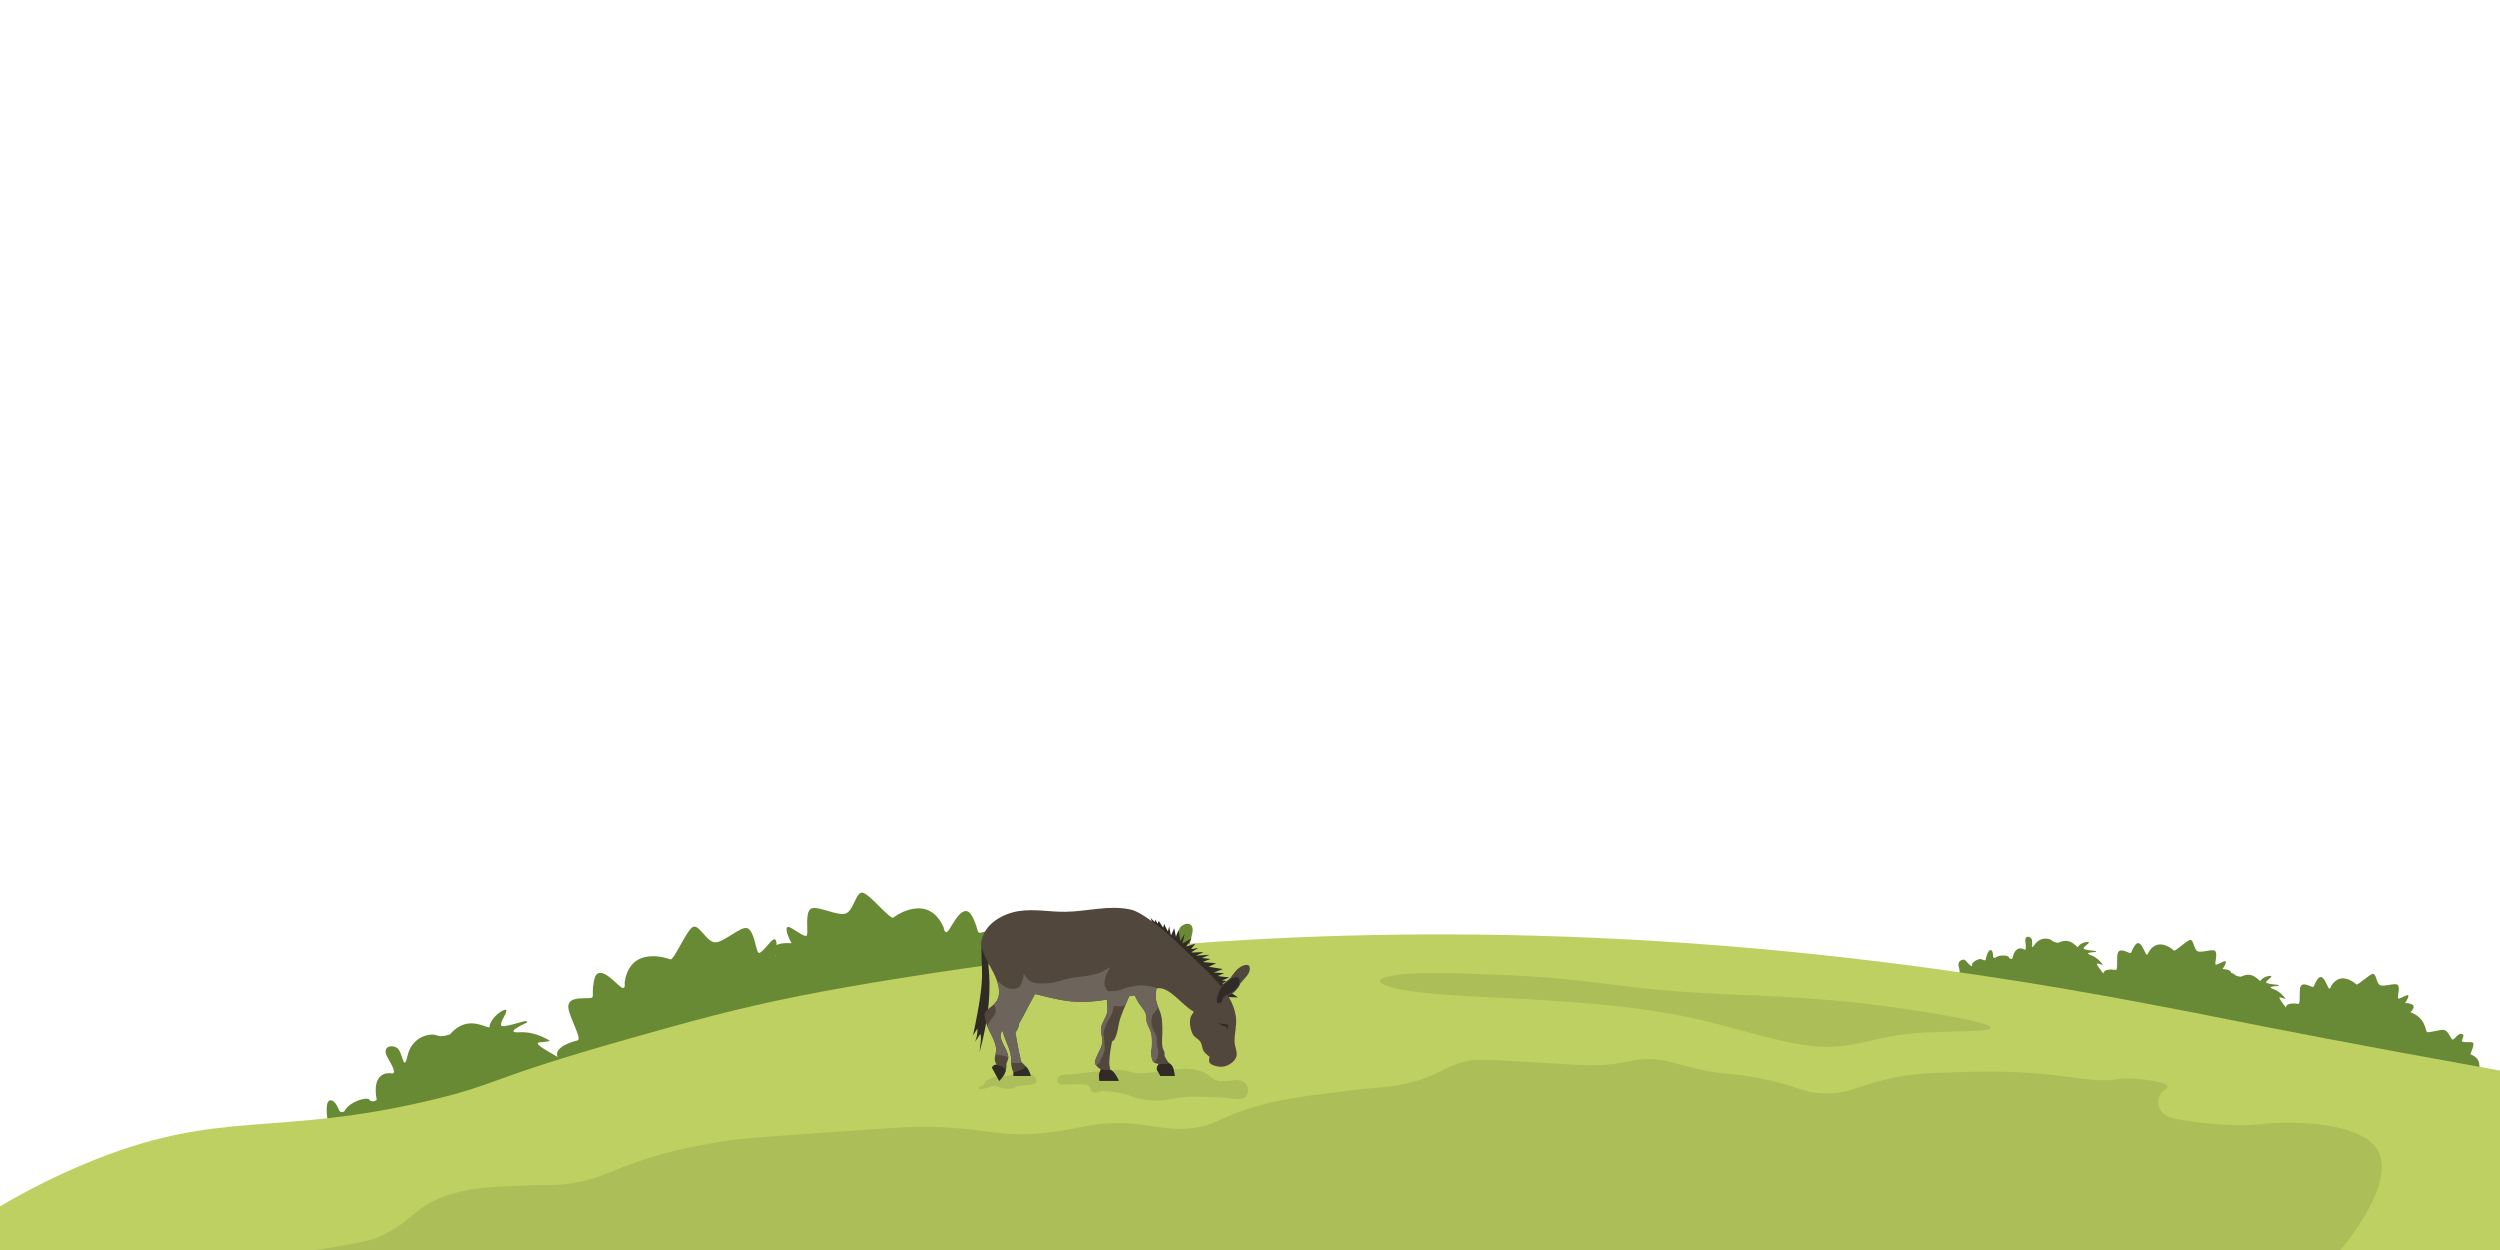
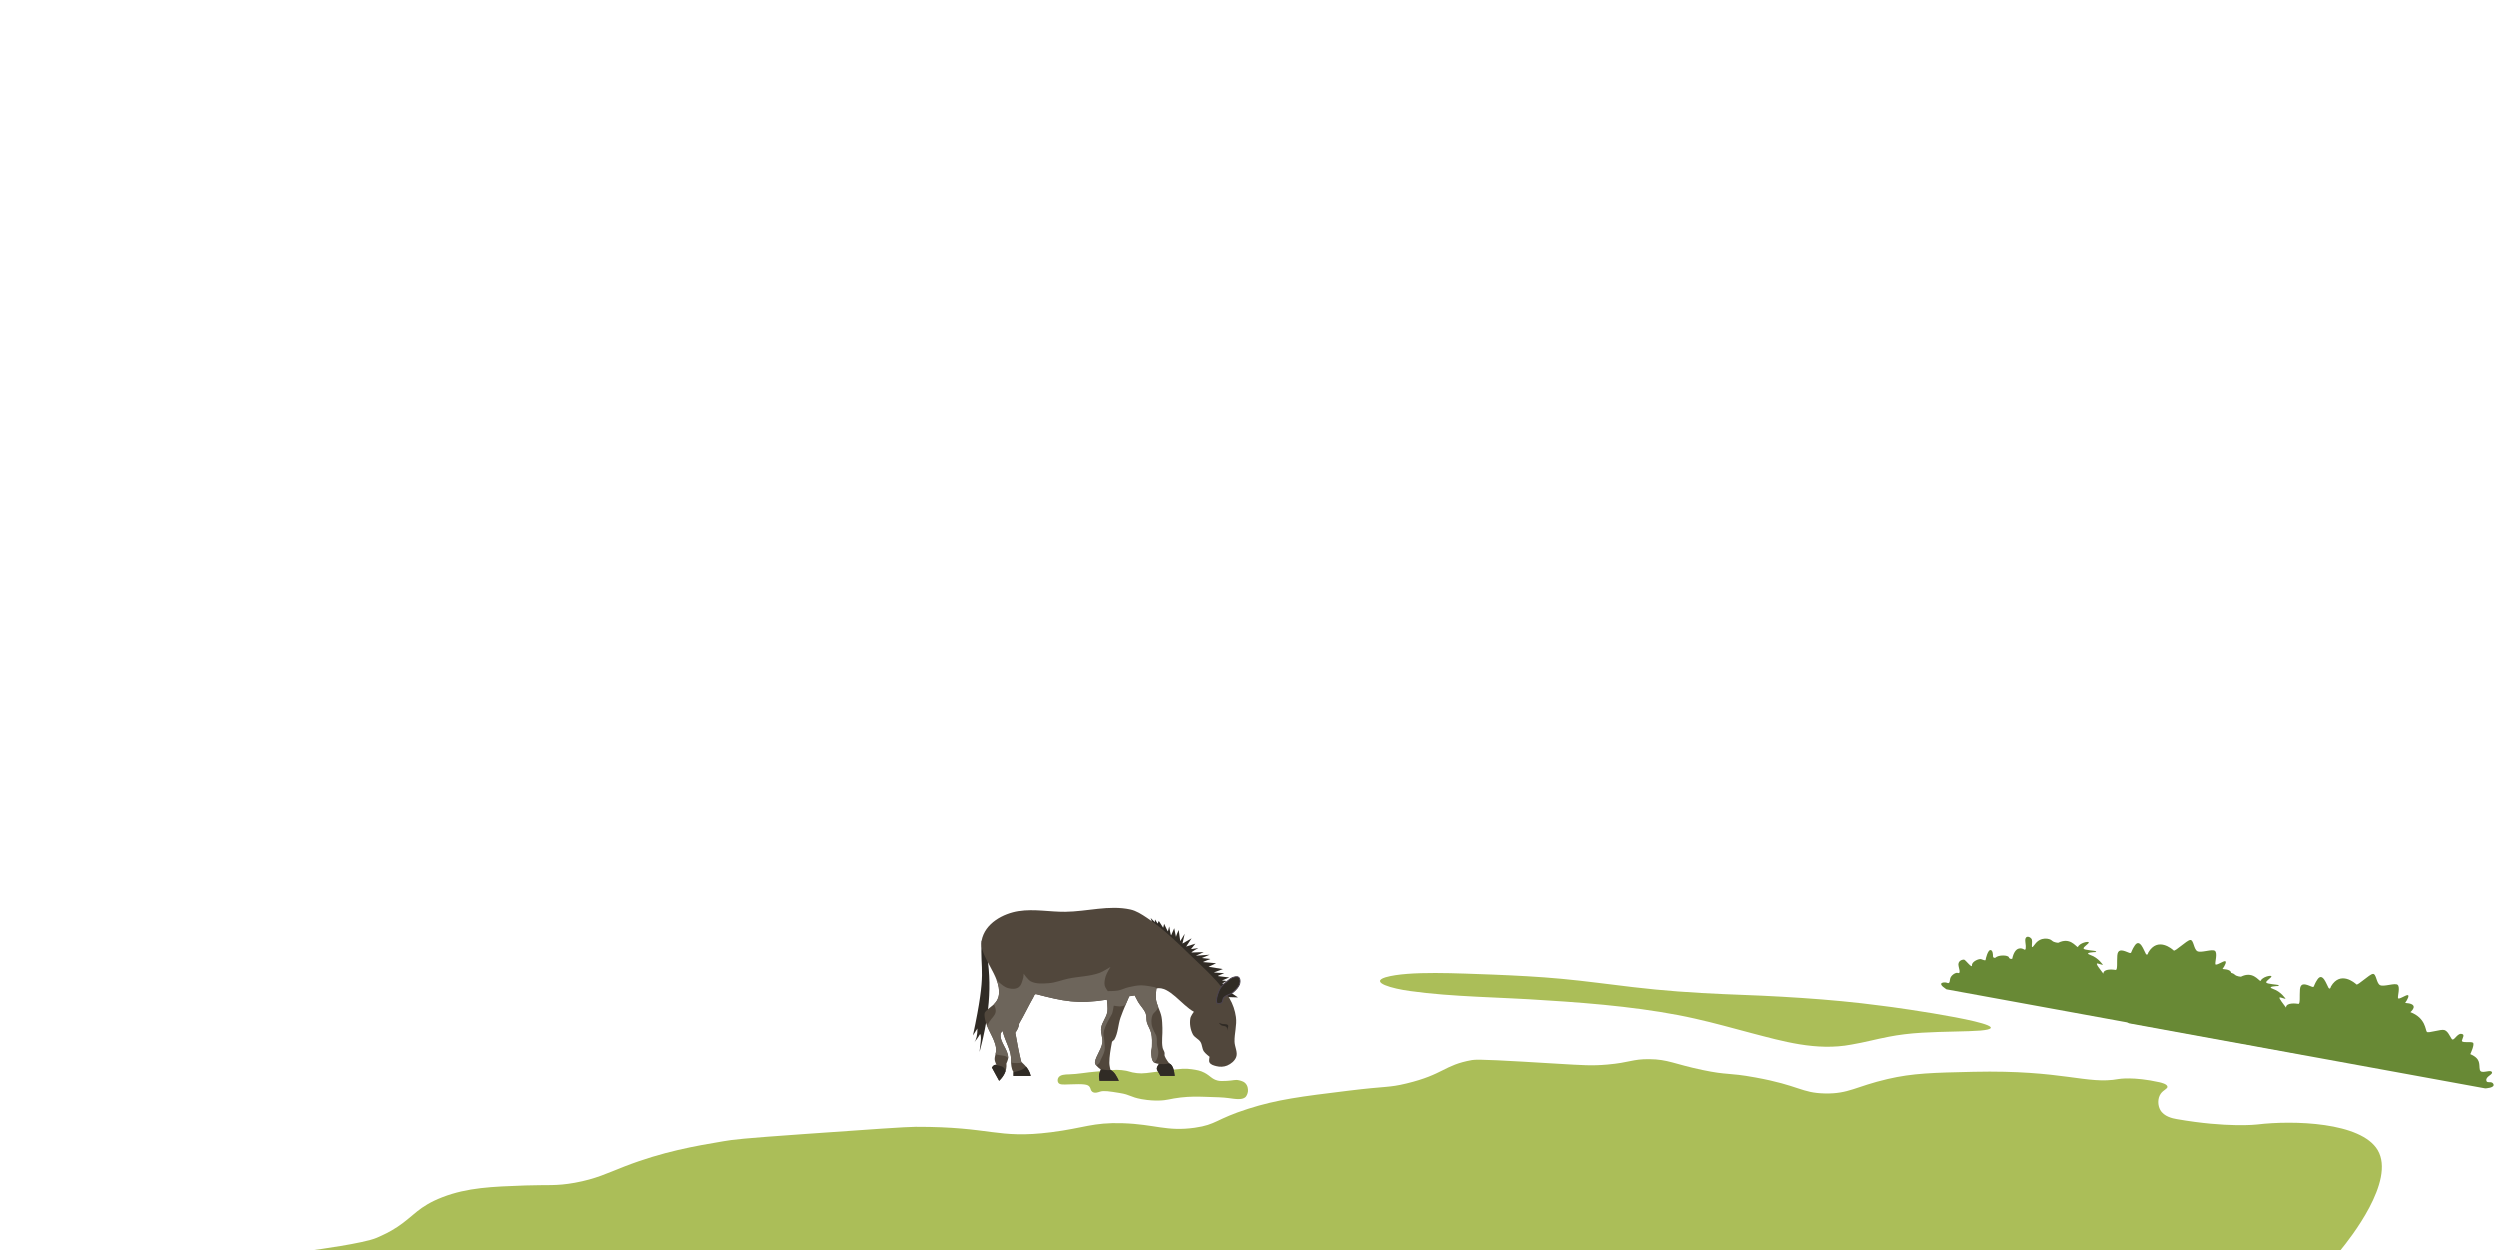
<svg xmlns="http://www.w3.org/2000/svg" id="Layer_1" data-name="Layer 1" viewBox="0 0 2200 1100">
  <defs>
    <style>
      .cls-1 {
        fill: none;
      }

      .cls-2 {
        fill: #688935;
      }

      .cls-3, .cls-4 {
        fill: #302b25;
      }

      .cls-5 {
        fill: #688a34;
      }

      .cls-6 {
        fill: #bed062;
      }

      .cls-7 {
        clip-path: url(#clippath-1);
      }

      .cls-8 {
        clip-path: url(#clippath-3);
      }

      .cls-9 {
        clip-path: url(#clippath-4);
      }

      .cls-10 {
        clip-path: url(#clippath-2);
      }

      .cls-11 {
        fill: #51473c;
      }

      .cls-4 {
        stroke: #4d4451;
        stroke-linecap: round;
        stroke-linejoin: round;
        stroke-width: .82px;
      }

      .cls-12 {
        fill: #abbe58;
      }

      .cls-13 {
        fill: #6d655b;
      }

      .cls-14 {
        clip-path: url(#clippath);
      }

      .cls-15 {
        fill: #abbe59;
      }
    </style>
    <clipPath id="clippath">
      <rect class="cls-1" x="238.76" y="814.52" width="645.15" height="249.95" />
    </clipPath>
    <clipPath id="clippath-1">
      <rect class="cls-1" x="1075.53" y="848.64" width="24.31" height="30.7" />
    </clipPath>
    <clipPath id="clippath-2">
      <rect class="cls-1" x="856.23" y="826.71" width="15.39" height="100.86" />
    </clipPath>
    <clipPath id="clippath-3">
      <rect class="cls-1" x="862.85" y="798.21" width="225.84" height="153" />
    </clipPath>
    <clipPath id="clippath-4">
      <rect class="cls-1" x="871.62" y="934.15" width="162.25" height="17.06" />
    </clipPath>
  </defs>
  <g id="Bushes_2" data-name="Bushes 2">
    <g class="cls-14">
-       <path class="cls-5" d="M871.37,926.24l-201.44,43.88-425.1,92.58c-2.36-.43-4.32-.89-5.92-1.36v-9.28h0c.49-.15.95-.25,1.34-.31.27-.04.51-.07.7-.06,2.2.03,3.75-.34,3.97-2.48.11-1.15-.16-2.8-.93-5.17-2.21-6.77,4.49-15.73,8.13-15.87,3.63-.13,4.03-2.32-2.66-10.88-6.71-8.56,1.15-14.22,3.73-15.18,2.58-.96,19.9,9.89,16.97,3.82-2.94-6.08,7.19-16.07,10.83-16.2,3.64-.14,8.48-.14,7.79-1.96-.69-1.83-3-17.14.95-19.19,3.96-2.05,7.7,5.7,8.5,8.03s3.07,2.63,4.94,1.16c3.48-7.61,19.13-13.12,21.87-10.02,2.72,3.09,6.48.16,6.48.16-4.48-23.27,8.81-24.19,12.8-23.35,4,.85,2.87-3.65-2.87-13.21-5.76-9.56,1.53-12.45,7.45-9.52,5.91,2.92,5.88,23.62,9.84,6.81,3.97-16.8,20.2-19.68,25.19-17.61,5,2.07,12.01-.77,12.01-.77,1.94-2.24,3.9-4.01,5.82-5.39,6.22-4.42,12.24-4.78,17.26-3.95,5.38.89,9.59,3.13,11.66,3.23.09-2.18,1.02-4.38,2.36-6.41,3.83-5.78,11.07-10.2,12.32-8.92.86.87-.69,3.72-2.2,6.63-1.52,2.91-2.98,5.9-2,7.07,1.98,2.34,19.71-4.42,21.87-3.97,2.15.45-.21,1.76-.21,1.76,0,0-20.32,9.04-5.72,8.1,14.6-.95,26.88,7.58,26.88,7.58,0,0-1.04.63-8.68,1.23-7.64.61,7.96,8.28,15.33,12.86-3.65-8.68,13.75-13.66,17.52-14.48,3.79-.83-3.75-14.21-7.1-24.55-1.23-3.79-1.25-6.49-.22-8.4,1.77-3.28,6.65-4.19,13.74-4.23,11.2-.06,4.92.32,8.21-15.82,3.31-16.14,18.83,2.62,23.51,5.94,4.68,3.33,3.37-3.69,3.37-3.69,4.51-32.81,37.02-21.9,40.16-20.61,3.13,1.29,14.25-25.44,19.76-28.42,5.51-2.98,11.73,12.47,19.19,13.41,7.47.93,22.76-14.32,28.74-12.45,5.97,1.86,7.52,18.39,9.63,21.35,2.12,2.96,10.4-10.17,13.65-11.41,3.25-1.23,3.15,6.43,1.39,14.46,10.68-3.7,15.23-2.47,16.63.63,1.28,2.83-.09,7.25-1.81,10.9,3.94-.15,7.49.1,10.69.65,20.4,3.48,26.58,18.95,29.66,20.33,3.57,1.59,21.15-14.62,27.53-14.95,6.38-.33,11.73,5.35,17.58,9.35,5.85,3.99,4.98-12.15,12.37-14.56,7.39-2.4,4.84,6.06,5.83,10.59.98,4.53,14.78-4.8,19.31-4.21,3.03.4,3.61,9.47,3.67,15.43.03,2.95-.07,5.13-.07,5.13,21.15.15,20.92,11.25,26.1,18.83,5.16,7.57,15.97-7.43,20.99-4.57,5.02,2.85-6.42,10.88-3.27,17.31,3.17,6.42,8.92-3.52,14.43,1.6,5.51,5.12-10.46,12.56-10.46,12.56Z" />
-     </g>
-     <path class="cls-5" d="M1178.05,922.15l-639.87,41.79s-17.4-2.74-13.52-9.18c3.89-6.45,12.15,1.52,13.42-5.52,1.26-7.05-11.96-11.61-7.92-15.73,4.03-4.14,18.57,7.3,21.45-1.4,2.88-8.7-.4-19.32,19.89-25.29,0,0-6.41-18.94-2.22-20.76,4.19-1.82,20.02,3.34,19.72-1.29-.3-4.62-5.1-12.05,2.67-11.79,7.77.27,11.38,16.03,15.91,10.58,4.52-5.46,8.09-12.4,14.31-13.84s27.6,9.29,30.59,6.77c3-2.52,4.73-24.31,32.98-31.31-5.58-6.35-10.54-16.34,11.07-15.18-3.91-7.22-6.12-14.57-2.66-14.28,3.47.29,15.06,10.64,16.26,7.19,1.21-3.43-1.87-19.75,3.37-23.18s24.14,7.01,31.06,4.03c6.92-2.96,8.63-19.53,14.76-18.18,6.12,1.34,24.17,23.96,26.83,21.86,2.66-2.12,30.89-21.57,44.29,8.72,0,0,.68,7.12,4.26,2.62,3.58-4.49,13.33-26.8,20.95-12.2,7.63,14.59,1.47,15.97,12.26,12.94,10.78-3.03,16.85-2.46,16.48,8.4-.37,10.87-3.91,25.81-.05,25.56,3.86-.26,21.95-.27,20.84,9.09,5.82-6.44,18.7-18.12,11.19-16.6-7.5,1.52-8.68,1.21-8.68,1.21,0,0,9.44-11.58,23.74-14.71,14.29-3.13-7.73-6.21-7.73-6.21,0,0-2.62-.6-.68-1.63s20.85.57,22.11-2.22c1.26-2.79-8.97-9.87-7.82-12.01,1.16-2.14,15.68,2.72,18.35,10.67,4.36-1.45,16.03-16.14,35.07-3.72,0,0,7.52.81,11.75-2.57,4.23-3.38,20.62-5.1,29.08,9.97,8.44,15.06,2.7-4.82,7.58-9.27,4.87-4.45,12.68-3.67,9.8,7.1-2.89,10.77-2.73,15.4.87,13.49,3.61-1.92,16.63-4.7,18.75,18.89,0,0,4.43,1.78,6.19-1.95,1.76-3.73,18.35-2.74,23.78,3.61,2.22.89,4.31-.02,4.44-2.48.13-2.47,1.58-10.95,5.94-10.07,4.37.88,6.37,16.23,6.21,18.17-.15,1.94,4.5.61,8.03-.27s16.03,5.92,14.89,12.58c-1.14,6.65,12.5-8.56,15.25-8.35,2.74.21,11.85,3.49,7.78,13.55-4.08,10.07-3.08,12.08.45,11.2,3.53-.87,12.44,5.9,12.19,13.01-.25,7.11,1.78,7.49,5.02,6.51,3.23-.97,20.38,1.21-.68,11.67Z" />
+       </g>
  </g>
  <g id="Bushes_1" data-name="Bushes 1">
    <g id="Bushes_1-2" data-name="Bushes 1">
      <path class="cls-2" d="M1712.88,870.61l313.49,57.31s8.75-.35,7.2-3.77c-1.55-3.4-6.09.06-6.3-3.49-.22-3.56,6.57-5.04,4.81-7.32-1.75-2.27-9.59,2.54-10.51-1.92-.92-4.46,1.31-9.52-8.36-13.63,0,0,4.24-8.98,2.27-10.12-1.96-1.14-10.08.5-9.66-1.77.41-2.26,3.21-5.66-.65-5.97-3.86-.31-6.54,7.27-8.45,4.31-1.92-2.95-3.29-6.58-6.28-7.64s-14.15,3.01-15.49,1.59c-1.34-1.42-.95-12.27-14.49-17.35,3.12-2.81,6.14-7.46-4.6-8.13,2.36-3.35,3.86-6.84,2.13-6.89-1.72-.06-8.04,4.38-8.44,2.62-.4-1.77,2.06-9.65-.33-11.65-2.38-1.99-12.31,2.07-15.57.22-3.23-1.86-3.14-10.14-6.23-9.83-3.1.32-13.32,10.45-14.5,9.25-1.2-1.19-14.02-12.41-22.36,1.77,0,0-.75,3.47-2.26,1.06-1.52-2.43-5.04-14-9.65-7.23-4.6,6.77-1.65,7.8-6.79,5.69-5.14-2.12-8.18-2.18-8.62,3.2-.44,5.39.46,12.96-1.44,12.62-1.89-.34-10.82-1.39-10.81,3.29-2.5-3.52-8.19-10.02-4.57-8.83,3.62,1.19,4.21,1.1,4.21,1.1,0,0-3.99-6.26-10.87-8.63-6.88-2.36,4.17-2.62,4.17-2.62,0,0,1.34-.14.43-.76-.9-.62-10.32-.91-10.78-2.36-.46-1.45,4.99-4.36,4.55-5.48-.45-1.12-7.91.44-9.67,4.22-2.07-.95-6.99-8.89-17.11-3.84,0,0-3.75-.04-5.66-1.95-1.9-1.9-9.88-3.7-14.91,3.26-5.04,6.95-1.06-2.54-3.21-5.01-2.15-2.47-6.05-2.53-5.24,2.95s.47,7.76-1.21,6.6c-1.68-1.15-7.94-3.27-10.34,8.26,0,0-2.3.63-2.95-1.32-.66-1.95-8.9-2.41-11.95.41-1.14.32-2.12-.26-2.05-1.48.08-1.22-.15-5.49-2.36-5.3-2.2.18-4.07,7.64-4.11,8.61-.03.97-2.25.05-3.94-.59s-8.26,2-8.08,5.35c.19,3.35-5.68-4.94-7.05-4.99s-6.06,1.04-4.62,6.24c1.44,5.21.83,6.14-.86,5.5-1.7-.63-6.48,2.2-6.77,5.73-.28,3.53-1.3,3.6-2.85,2.92-1.55-.67-10.14-.58-.34,5.79Z" />
    </g>
    <g id="Bushes_1-3" data-name="Bushes 1">
      <path class="cls-2" d="M1873.53,900.47l313.49,57.31s8.75-.35,7.2-3.77c-1.55-3.4-6.09.06-6.3-3.49-.22-3.56,6.57-5.04,4.81-7.32-1.75-2.27-9.59,2.54-10.51-1.92-.92-4.46,1.31-9.52-8.36-13.63,0,0,4.24-8.98,2.27-10.12-1.96-1.14-10.08.5-9.66-1.77.41-2.26,3.21-5.66-.65-5.97-3.86-.31-6.54,7.27-8.45,4.31-1.92-2.95-3.29-6.58-6.28-7.64-2.99-1.06-14.15,3.01-15.49,1.59-1.34-1.42-.95-12.27-14.49-17.35,3.12-2.81,6.14-7.46-4.6-8.13,2.36-3.35,3.86-6.84,2.13-6.89-1.72-.06-8.04,4.38-8.44,2.62-.4-1.77,2.06-9.65-.33-11.65-2.38-1.99-12.31,2.07-15.57.22-3.23-1.86-3.14-10.14-6.23-9.83-3.1.32-13.32,10.45-14.5,9.25-1.2-1.19-14.02-12.41-22.36,1.77,0,0-.75,3.47-2.26,1.06-1.52-2.43-5.04-14-9.65-7.23-4.6,6.77-1.65,7.8-6.79,5.69-5.14-2.12-8.18-2.18-8.62,3.2-.44,5.39.46,12.96-1.44,12.62-1.89-.34-10.82-1.39-10.81,3.29-2.5-3.52-8.19-10.02-4.57-8.83,3.62,1.19,4.21,1.1,4.21,1.1,0,0-3.99-6.26-10.87-8.63-6.88-2.36,4.17-2.62,4.17-2.62,0,0,1.34-.14.43-.76-.9-.62-10.32-.91-10.78-2.36s4.99-4.36,4.55-5.48c-.45-1.12-7.91.44-9.67,4.22-2.07-.95-6.99-8.89-17.11-3.84,0,0-3.75-.04-5.66-1.95-1.9-1.9-9.88-3.7-14.91,3.26-5.04,6.95-1.06-2.54-3.21-5.01-2.15-2.47-6.05-2.53-5.24,2.95s.47,7.76-1.21,6.6c-1.68-1.15-7.94-3.27-10.34,8.26,0,0-2.3.63-2.95-1.32-.66-1.95-8.9-2.41-11.95.41-1.14.32-2.12-.26-2.05-1.48.08-1.22-.15-5.49-2.36-5.3-2.2.18-4.07,7.64-4.11,8.61-.03.97-2.25.05-3.94-.59s-8.26,2-8.08,5.35c.19,3.35-5.68-4.94-7.05-4.99s-6.06,1.04-4.62,6.24c1.44,5.21.83,6.14-.86,5.5-1.7-.63-6.48,2.2-6.77,5.73-.28,3.53-1.3,3.6-2.85,2.92-1.55-.67-10.14-.58-.34,5.79Z" />
    </g>
  </g>
  <g id="Grass_1" data-name="Grass 1">
    <g id="Grass_1-2" data-name="Grass 1">
-       <path class="cls-6" d="M2200,942.1l.05,160.89c-733.35-1-1466.7-1.99-2200.05-2.99v-38.36c18.45-10.95,47.44-26.82,84.7-41.58,111.38-44.13,159.31-19.65,294.98-52.03,60.27-14.38,48.21-18.44,171.97-53.45,54.84-15.52,95.63-26.96,151.78-38.14,56.1-11.17,119.41-20.46,143.02-23.93,16.02-2.35,31.49-4.45,31.49-4.45,15.42-2.09,34.7-4.57,57.03-7.13,12.4-1.42,24.95-2.78,37.64-4.05,43.27-4.36,88.26-7.89,134.88-10.37.66-.04,1.33-.08,1.99-.11,3.29-.17,6.59-.34,9.9-.51,58.7-2.9,119.97-4.16,183.72-3.41h0c132.13,1.56,274.88,11.79,427.3,34.02.77.12,1.54.23,2.32.35,10.77,1.66,18.75,2.8,19.14,2.86,87.28,12.89,194.94,34.62,194.94,34.62,50.94,10.28,130.45,25.73,253.19,47.78Z" />
-     </g>
+       </g>
    <path id="Grass_1-1" data-name="Grass 1-1" class="cls-12" d="M276.4,1100s43.93-5.83,55.13-10.75c5.6-2.46,11.31-5.01,18.35-9.69,14.13-9.39,18.5-17.94,39.48-26.04,22.06-8.51,43.71-9.28,72.92-10.32,19.52-.7,26.95.63,43.58-2.38,18.55-3.36,28.72-8.51,43.58-14.29,33.94-13.2,62.43-18.04,87.16-22.23,8.68-1.47,16.02-2.45,71.24-6.35,59.7-4.22,89.55-6.33,98.06-6.35,67.25-.16,70.99,10.81,119.01,4.76,29.02-3.66,36.51-8.78,62.86-7.94,28.49.91,38.95,7.51,63.7,3.97,19.24-2.75,18.15-7.49,46.93-16.67,25.79-8.23,46.59-10.79,88-15.88,34.53-4.25,35.24-2.53,51.13-6.35,33.27-8,32.84-16.16,57.83-20.64,5.36-.96,28.51.41,74.59,3.18,22.84,1.37,31.05,1.97,44.42.79,20.01-1.76,22.11-4.89,36.88-4.76,16.76.14,21.68,4.23,46.94,9.53,22.83,4.79,21.77,2.06,46.38,6.53,38.93,7.07,40.5,13.69,61.46,14.11,21.04.42,26.74-6.1,55.13-12.7,22.23-5.17,40.03-5.56,75.62-6.35,79.44-1.76,99.75,11.47,127.77,6.35,0,0,12.69-2.32,35.76,2.82,1.56.35,6.81,1.57,7.08,3.88.23,2-3.51,2.76-5.96,6.35-2.86,4.2-2.54,10.22-.37,14.11,3.29,5.92,10.96,7.49,14.53,8.12,44.85,7.83,70.53,4.74,70.53,4.74,31.91-3.84,91.62-2.15,106.2,22.55,16.02,27.13-24.68,78.19-32.61,87.91-922.45.09-1783.38.14-1783.3,0Z" />
    <path class="cls-15" d="M1081.24,966.33c5.92.79,12.76,2.1,15.38-1.6,1.19-1.68,1.52-3.9,1.52-3.9.06-.39.46-3.35-1.02-5.99-1.66-2.97-4.69-3.69-6.65-4.15-3.63-.87-4.93.22-10.99.49-3.82.17-5.72.25-7.86-.26-5.14-1.23-6.46-4.16-11.71-6.92-3.64-1.91-6.56-2.36-11.04-3.04-5.74-.88-9.79-.5-21.36.96-19.31,2.44-21.38,3.06-27,2.44-6.78-.74-6.3-1.92-13.55-2.66-7.14-.73-8.41.34-22.61,1.33-7.97.56-15.87,2.24-23.86,2.41-2.77.06-7.93.07-9.39,3.29-.51,1.13-.59,2.73.05,3.88,1.16,2.07,4.2,1.86,9.45,1.65,13.61-.54,16.69-.03,18.26,2.25,1.11,1.61.74,3.04,2.25,4.21,2.2,1.7,5.3.44,6.91-.08,3.28-1.07,7.95-.31,17.3,1.2,9.53,1.54,9.12,3.57,19.24,5.41,6.73,1.22,12.13,1.28,14.79,1.23,8.25-.14,9.98-1.6,19.77-2.71,8.32-.94,14.75-.76,20.42-.6,11.05.31,16.58.47,21.7,1.15Z" />
-     <path class="cls-15" d="M875.21,947.88c-2.41.64-7.04,1.88-8.79,5.21-.32.61-.57,1.35-1.35,2-1.51,1.26-3.31.81-3.66,1.84-.14.4-.02.89.2,1.19.39.54,1.36.88,5.62-.38,4.24-1.26,4.89-2.09,7.08-2.14,1.48-.03,1.91.33,4.5,1.02,3.01.81,7.19,1.93,11.32,1.37,3.65-.49,2.76-1.68,7.09-2.5,3.42-.65,5.2-.14,10.26-1.14,2.69-.53,3.99-1.03,4.44-2.19.56-1.44-.49-3.15-.82-3.7-.4-.66-1.87-2.83-5.99-3.78-2.53-.59-4.12-.26-9.26.56-6.43,1.03-9.64,1.54-12.47,1.82-5.2.51-5.49.1-8.16.82Z" />
    <path class="cls-12" d="M1219.37,859.99c20.43-5.89,64.68-3.31,94.26-2.35,20.42.83,40.51,1.84,60.58,3.72,20.72,1.91,40.54,4.72,62.88,7.32,25.83,3.08,52.86,5.02,79.57,6.14,44.51,1.59,92.82,4.04,138.66,10.18,16.31,1.84,129.08,18.17,87.51,21.91-11.06.93-32.21.73-51.41,1.88-10.91.63-20.64,1.87-29.13,3.53-11.56,2.2-21.33,4.95-33,6.92-30.96,5.9-61.12-3.12-87.99-10.1-16.4-4.31-32.24-8.85-49.76-12.76-39.28-8.93-86.29-13.38-131.56-16.1-38.95-2.79-81.92-2.89-119.07-8.16-16.02-2.14-35.66-7.66-21.79-12.05l.23-.08Z" />
  </g>
  <g id="Donkey_1" data-name="Donkey 1">
    <g class="cls-7">
-       <path class="cls-11" d="M1077.49,874.65c.26-.6,3.42-10.51,3.85-11.53.43-1.03,4.48-7.43,7.69-10.25,1.76-1.57,3.84-3.01,6.15-3.5,1.22-.27,2.84-.52,3.76.33,1.09,1.03,1,2.98.68,4.45-.74,3.35-3.54,5.9-5.72,8.55-2.99,3.61-6.64,6.63-10,9.91-2.29,2.24-6.92,6.66-6.92,6.66" />
-     </g>
+       </g>
    <g class="cls-10">
      <path class="cls-3" d="M863.87,827.86c-1.48,28.26,4.92,24.85-7.63,83.35l3.93-6.15c.03,5.75-.94,9.75-2.74,12.31,1.71-2.37,3.42-4.32,5.13-7.52,1.67,2.72-.16,10.34-.51,15.89,9.55-35.35,11.53-64.33,4.45-96.54" />
    </g>
    <path class="cls-3" d="M1014.84,814.5l-2.3-6.66s4.19,4.02,3.85,4.02,0-2.73,0-2.73l2.3,3.59,1.03-2.31,3.85,5.99.86-3.43s3.16,6.93,3.33,6.59,1.19-4.96,1.19-4.1,1.37,8.11,1.63,7.61c.26-.51,2.73-6.24,2.73-6.24,0,0,1.63,8.21,1.54,7.61s2.39-6.06,2.39-6.06l1.37,9.82,3.92-6.49-1.96,8.62,8.03-4.61-4.79,7.26,8.12-2.57-3.85,4.79,6.49-.94s-7.26,3.93-5.81,3.93,10.59-.34,10.59-.34l-7.01,3.16,12.13-.85-7.01,2.9,7.69.86s-7.35,2.73-6.32,2.73,11.36,1.03,11.36,1.03l-6.66,3.07,12.56,2.05-7.95,2.99,9.22.6s-6.15,2.39-5.55,2.56,10,1.2,10,1.2l-6.49,2.65,4.27.51-4.09,2.1,10.49,2.61-7.42,2.46,10.87,7.26-12.25-.42-62.38-62.8Z" />
    <g id="Donkey_1-2" data-name="Donkey 1">
      <g class="cls-8">
        <path class="cls-11" d="M872.91,939.39c1.33-1.78,1.91-2.42,3.99-2.42,0,0-1.29-2.66-1.46-4.11-.37-3.34,1.6-6.68,1.21-10.03-1.12-9.63-8.78-17.69-10.02-27.3-.22-1.69-.57-3.74.48-5.07,3.37-4.27,10.81-6.61,11.96-15.11,2.23-16.47-17.73-34.02-15.23-47.48,2.89-15.56,19.38-24.02,32.62-26.1,13.49-2.12,27.3.75,40.96.6,19.07-.2,38.52-6.1,57.15-2.05,5.37,1.16,10.17,4.33,14.74,7.37,13.89,9.24,25.99,20.98,37.94,32.62,12.38,12.06,26.01,23.54,34.8,38.42,2.9,4.92,4.77,10.54,5.56,16.2.99,7.19-1.4,14.49-1.21,21.75.11,4.54,3.02,9.28,1.45,13.53-1.27,3.42-4.62,6.06-7.97,7.49-2.97,1.26-6.55,1.31-9.67.48-2.3-.62-4.83-1.25-5.92-3.38-.66-1.29.12-4.83.12-4.83,0,0-3.8-2.88-5.07-4.83-1.58-2.44-1.35-5.76-2.9-8.22-1.7-2.7-5.32-3.92-6.77-6.77-2.14-4.21-2.98-9.35-2.18-14.01.38-2.17,3.14-5.8,3.14-5.8-10.59-5.68-21.63-22.88-32.98-20.55,0,0-.83,6.27-.43,9.37.7,5.41,3.85,10.28,4.9,15.65.62,3.21.63,6.52.78,9.78.27,5.8-.92,11.71.19,17.4.29,1.52,1.37,2.83,1.69,4.35.2.94-.16,1.97.12,2.89.75,2.44,3.99,6.53,3.99,6.53,3.74,1.64,4.34,7.37,4.83,11.06h-12.56c-2.92-5.92-4.89-5.52-1.33-10.58,0,0-3.49-.38-4.59-1.57-1.98-2.14-1.99-5.55-2.18-8.46-.11-1.65.54-3.29.6-4.95.15-4.03.25-8.15-.6-12.08-.75-3.43-3-6.39-3.87-9.78-.63-2.44-.09-5.13-.97-7.49-1.4-3.79-4.6-6.66-6.65-10.15-1.1-1.88-3.01-5.8-3.01-5.8l-4.84.72s-5.52,12.51-7.73,18.97c-2.14,6.25-2.06,13.34-5.32,19.09-.52.92-1.98,1.26-2.18,2.3-1.34,7.13-2.26,12.38-2.3,18.37-.02,2.04.97,6.04.97,6.04,3.71,1.91,5.56,5.98,7.37,9.67h-17.04s-.63-3.36-.36-5.32c.21-1.6,1.57-4.59,1.57-4.59,0,0-4.12-2.86-4.95-5.08-1.46-3.85,5.49-12.1,6.28-18.6.52-4.29-1.7-8.65-1.09-12.93.72-4.96,4.6-9.07,5.44-14.01.61-3.58-.36-10.88-.36-10.88-25.81,4.08-37.96,1.43-62.22-4.83-1.52-.39-2.05,1.94-2.63,2.96-4.36,7.62-7.92,15.31-12.36,22.89-.21,3.28-1.52,5.45-3.26,8.09,1.6,8.59,3.06,17.33,5.08,25.5,4.05,3.7,7.14,7.14,8.33,12.5h-15.1v-3.56c-1.85-2.55-2.18-7.45-2.08-9.81.41-9.33-4.82-15.8-7.47-26.2,0,0-1.55,1.52-1.69,2.54-1.02,7.24,6.59,13.59,6.65,20.91,0,1.81-1.58,5.19-1.58,5.19.63,6.47-2.65,11.61-6.4,15.23-2.16-4.09-4.27-7.61-6.41-11.73Z" />
      </g>
    </g>
    <path class="cls-3" d="M1072.55,900.03s1.76.67,2.65.94c1.82.53,4.42-.22,5.52,1.32.49.69-.27,1.68-.26,2.52,0,.75.26,2.23.26,2.23,0,0-.69-2.63-1.67-3.46-1.15-.99-3.06-.53-4.35-1.33-.88-.54-2.14-2.22-2.14-2.22Z" />
    <path class="cls-13" d="M977.22,850.83s-6.41,4.16-9.98,5.41c-8.65,3.05-18.09,3.05-27.06,4.91-5.84,1.21-11.48,3.67-17.43,4.06-5.2.34-10.89.8-15.56-1.52-2.82-1.4-6.42-6.93-6.42-6.93,0,0-.02,2.41-.34,3.55-.87,3.08-1.58,6.83-4.22,8.63-2.44,1.64-5.95,1.4-8.8.68-3.31-.85-6.07-3.3-8.62-5.58-.55-.5-1.17-1.15-1.8-1.86,1.69,4.41,2.66,8.84,2.07,13.19-.51,3.79-2.26,6.34-4.35,8.39.94,2.2,1.88,4.39,1.54,6.66-.51,3.43-3.85,5.79-5.58,8.8-.57.99-1.26,2.3-1.96,3.64,2.74,6.65,7.12,12.87,7.95,19.98.18,1.58-.18,3.17-.55,4.75,4.21,1.84,9.96.5,11.07,4,.06-.33.11-.63.11-.89-.05-7.31-7.68-13.67-6.66-20.92.15-1,1.7-2.54,1.7-2.54,2.64,10.4,7.87,16.87,7.46,26.2-.02.48,0,1.09.02,1.73,3.37.41,6.42.54,9.64-.1-.27-.26-.52-.51-.81-.76-2.02-8.16-3.47-16.89-5.07-25.48,1.73-2.65,3.04-4.81,3.25-8.09,4.44-7.58,7.99-15.29,12.35-22.9.59-1.03,1.11-3.36,2.64-2.96,24.27,6.27,36.4,8.9,62.21,4.82,0,0,.98,7.31.38,10.89-.84,4.94-4.74,9.05-5.46,14.02-.62,4.27,1.62,8.62,1.1,12.92-.8,6.5-7.73,14.76-6.29,18.61.17.43.46.89.83,1.35.03-.02.09-.03.12-.04,3.22-1.19,3.52-4.03,3.9-4.91,0,0,2.83-5.12,3.38-7.95.55-2.83,0-5.76-.17-8.63-.14-2.26-.87-4.51-.68-6.77.16-1.92.82-3.79,1.52-5.58,1.56-4.03,4.81-9.35,5.92-11.5.57-1.1,1.52-7.11,1.52-7.11,3.5.51,6.31,1.25,9.64-.33l.49.12c1.84-4.4,3.49-8.09,3.49-8.09l4.81-.75s1.93,3.94,3.02,5.82c2.05,3.49,5.26,6.36,6.66,10.15.87,2.36.33,5.05.95,7.49.87,3.4,3.13,6.36,3.87,9.79.86,3.94.75,8.04.62,12.08-.06,1.66-.73,3.29-.62,4.95.19,2.9.21,6.32,2.18,8.45.16.17.38.35.62.49.47-.55.92-1.1,1.31-1.61,1.54-2,2.04-4.74,2.2-7.27.15-2.34-.91-4.61-1.19-6.94-.29-2.53.16-5.16-.51-7.61-.43-1.58-1.58-2.89-2.2-4.4-.83-2.03-1.8-4.08-2.03-6.26-.27-2.65-.18-5.49.85-7.95.79-1.88,2.93-2.94,3.89-4.74.42-.78.71-1.62.96-2.48-.85-2.2-1.6-4.42-1.91-6.74-.4-3.1.43-9.37.43-9.37.21-.04.44-.08.65-.1-1.1-.56-2.16-1.06-2.49-1.1-2.18-.28-7.75-1.56-11.67-1.52-3.76.04-7.49.85-11.16,1.7-3.11.72-6,2.3-9.14,2.88-2.95.54-8.97.51-8.97.51,0,0-2.33-3.07-2.71-4.91-.54-2.66.08-5.51.85-8.12.88-2.97,4.23-8.29,4.23-8.29Z" />
    <path class="cls-4" d="M1070.52,879.51c.2-1.71,1.43-6.54,3.07-9.4,1.11-1.92,3.5-4.36,4.45-4.96.94-.59,4.17-4.04,6.83-4.95,1.62-.56,3.79-1.23,5.13-.17,1.38,1.1,1.4,3.48,1.02,5.21-.68,3.09-3.2,5.57-5.55,7.69-2.44,2.21-6.3,2.54-8.55,4.96-1.2,1.29-.65,4.3-2.3,4.78-2.28.67-4.62,1.46-4.1-3.16Z" />
    <g class="cls-9">
      <path class="cls-3" d="M1019.78,936.38c-3.43,4.91-1.48,4.58,1.41,10.44h12.56c-.49-3.69-1.08-9.41-4.82-11.06-3.06.91-6.41.63-9.16.62ZM876.73,936.98c-1.91.03-2.5.69-3.78,2.41,2.12,4.11,4.22,7.64,6.38,11.73,2.35-2.25,4.51-5.11,5.64-8.52-1.33-4.35-3.38-4.21-7.53-5.24l-.72-.38ZM902.93,938.66c-3.06,3.29-7.54,3.98-11.01,4.92v3.24h15.1c-.73-3.26-2.16-5.82-4.09-8.16ZM968.76,941.2s-1.35,2.99-1.57,4.59c-.27,1.96.36,5.33.36,5.33h17.04c-1.81-3.68-3.67-7.77-7.38-9.68-2.12.94-7.34-.6-8.45-.24Z" />
    </g>
  </g>
</svg>